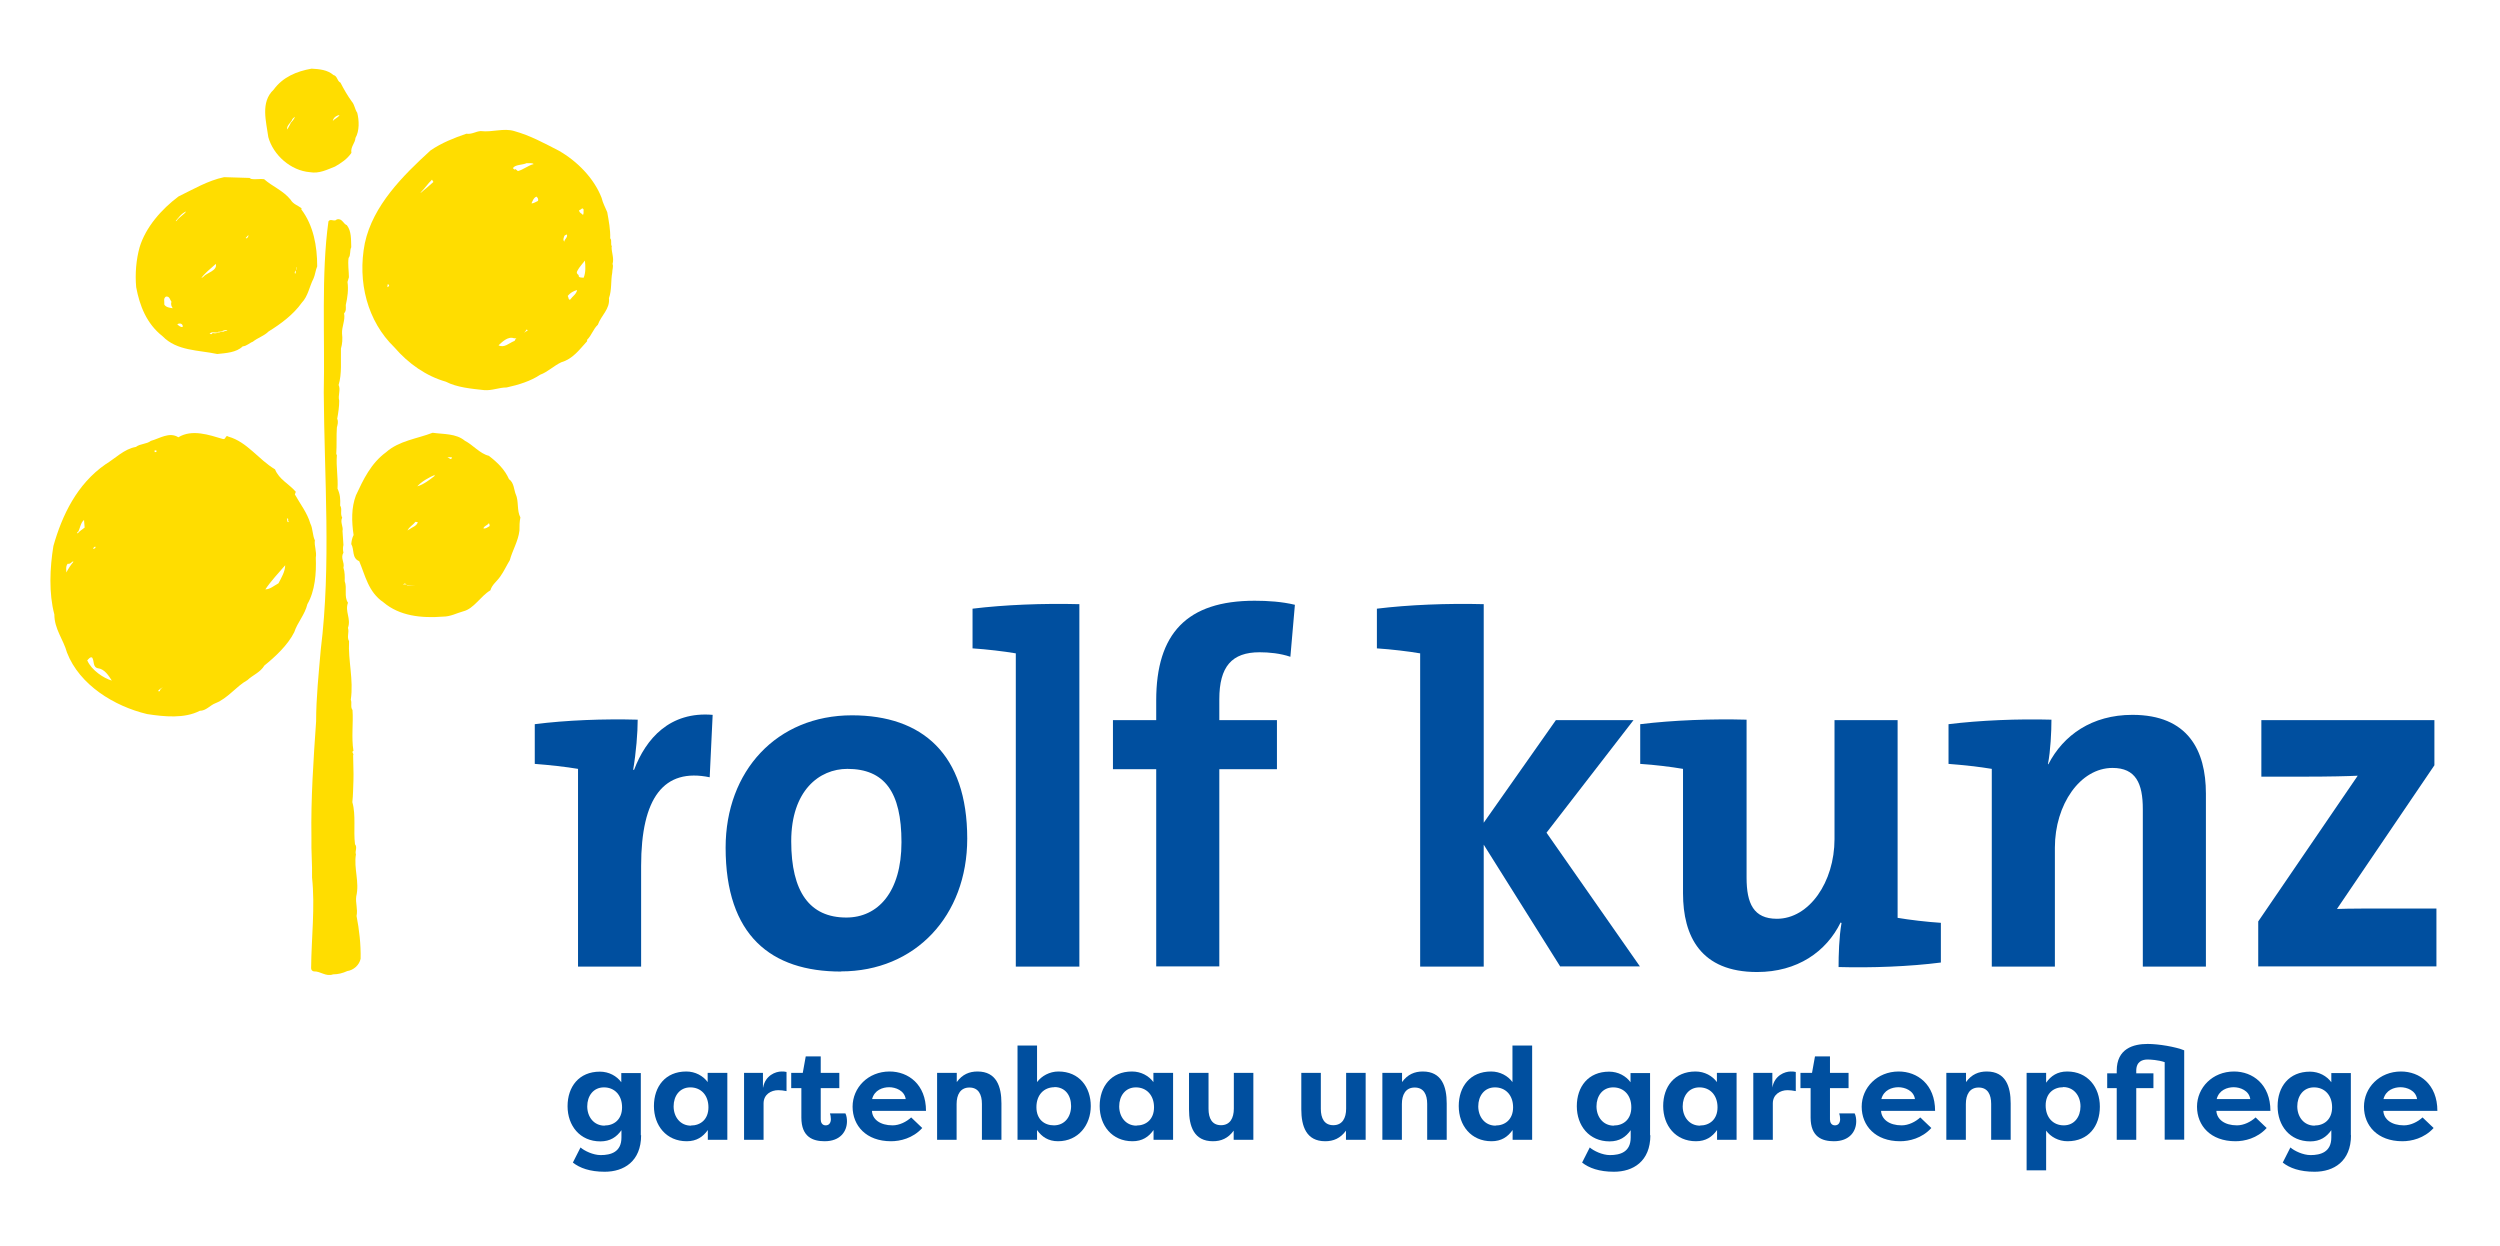
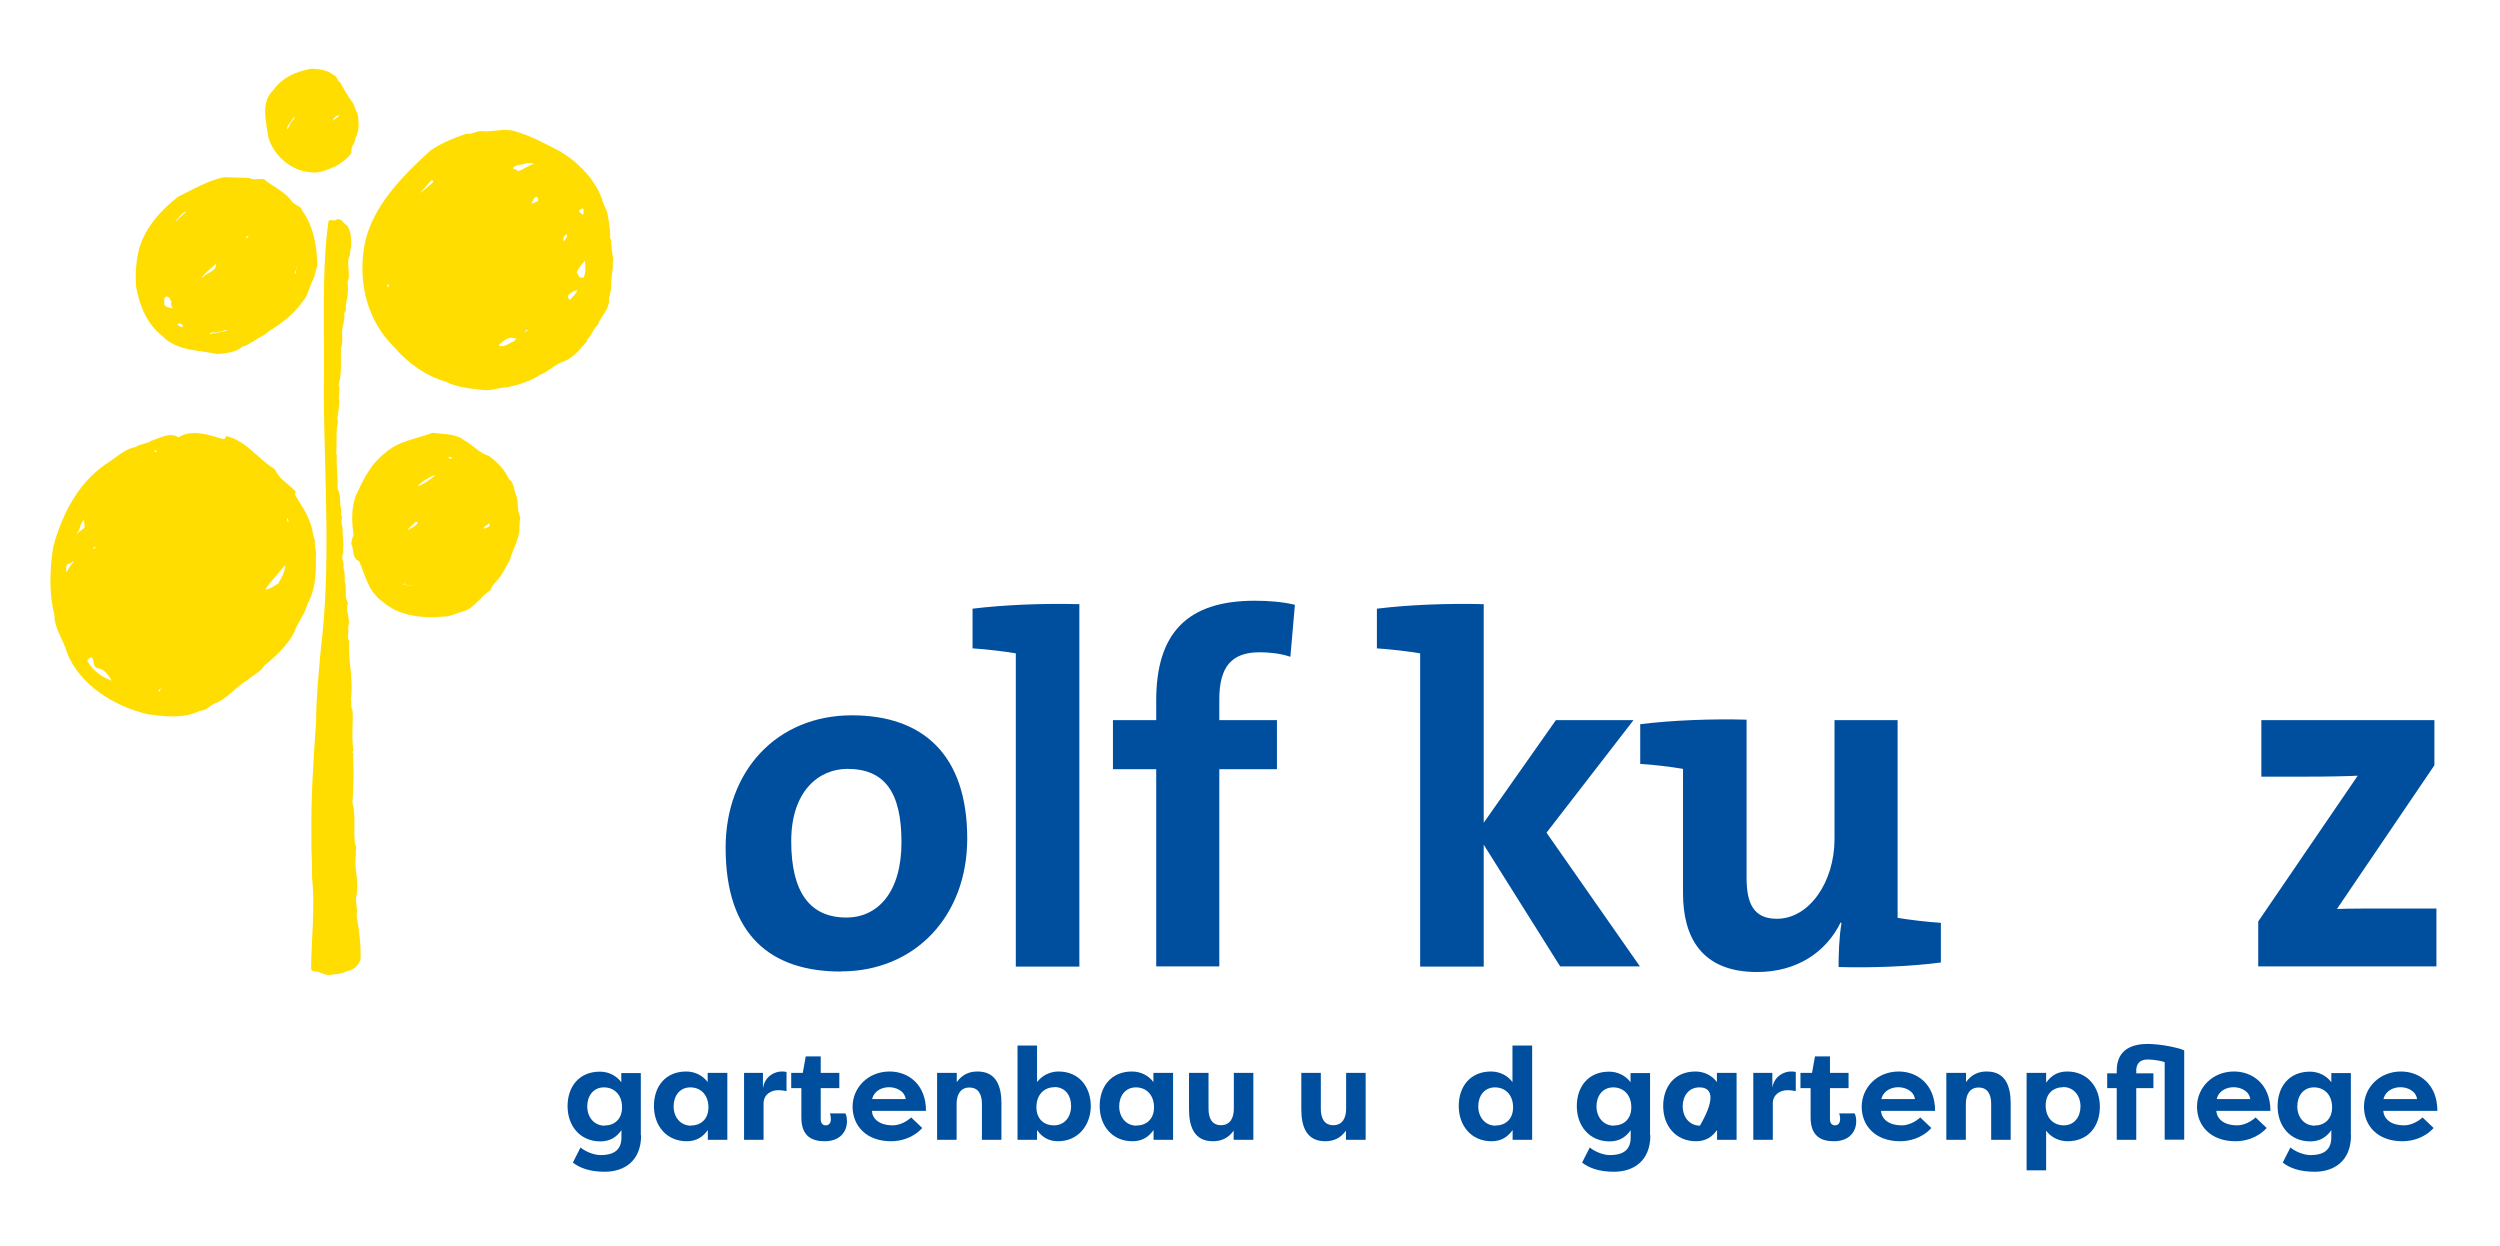
<svg xmlns="http://www.w3.org/2000/svg" width="301" height="150" viewBox="0 0 301 150" fill="none">
  <g clip-path="url(#clip0_8135_737)">
    <mask id="mask0_8135_737" style="mask-type:luminance" maskUnits="userSpaceOnUse" x="0" y="0" width="301" height="150">
      <path d="M301 0H0V150H301V0Z" fill="white" />
    </mask>
    <g mask="url(#mask0_8135_737)">
      <path d="M41.764 27.121C42.328 27.833 42.253 28.845 42.291 29.764C42.084 30.157 42.253 30.72 41.971 31.057C41.858 31.788 42.009 32.669 42.009 33.381L41.839 33.944C41.971 34.862 41.839 35.837 41.633 36.717C41.633 37.13 41.708 37.411 41.426 37.73C41.595 38.535 41.144 39.304 41.181 40.147C41.257 40.785 41.219 41.422 41.05 41.965C41.012 43.409 41.181 45.02 40.768 46.351C41.05 46.951 40.655 47.626 40.843 48.244C40.843 48.938 40.73 49.725 40.598 50.419C40.768 50.775 40.636 51.15 40.561 51.468C40.486 52.518 40.561 53.567 40.486 54.654L40.561 54.804C40.448 56.21 40.73 57.541 40.636 58.834C40.956 59.509 40.993 60.09 40.956 60.877C41.238 61.271 40.918 61.852 41.2 62.32C40.918 62.883 41.369 63.445 41.238 63.932L41.35 65.619C41.275 65.9 41.275 66.256 41.35 66.537C40.956 67.212 41.52 67.7 41.35 68.356C41.52 68.843 41.52 69.48 41.501 69.968C41.821 70.811 41.388 71.823 41.896 72.573C41.501 73.622 42.291 74.466 41.896 75.59C42.065 76.19 41.727 76.677 42.027 77.202C41.896 79.526 42.592 81.832 42.234 84.25C42.404 84.606 42.159 85.13 42.441 85.487C42.554 87.099 42.291 88.748 42.554 90.397C42.234 90.566 42.667 90.716 42.516 90.96C42.516 92.009 42.592 92.89 42.554 93.977C42.516 94.858 42.516 95.739 42.422 96.582C42.874 98.157 42.535 100.031 42.742 101.643C43.062 102.037 42.704 102.487 42.855 102.861C42.573 104.548 43.306 106.198 42.892 107.922C42.78 108.728 43.099 109.44 42.93 110.284C43.25 111.933 43.457 113.695 43.419 115.438C43.25 116.206 42.573 116.806 41.802 116.919C41.275 117.162 40.711 117.312 40.109 117.312C39.226 117.631 38.605 116.919 37.778 116.956C37.571 116.919 37.458 116.75 37.458 116.562C37.496 112.851 37.947 109.253 37.571 105.654C37.608 104.117 37.458 102.487 37.496 100.781C37.42 96.189 37.74 91.447 38.06 86.855C38.06 84.043 38.379 80.988 38.624 78.177C39.884 67.962 39.038 57.466 38.981 47.251C39.132 40.578 38.661 32.969 39.545 26.652C39.79 26.259 40.279 26.765 40.561 26.409C41.238 26.259 41.294 26.971 41.821 27.14" fill="#FFDD00" />
      <path d="M43.005 13.57C42.723 13.158 42.686 12.595 42.366 12.239C41.839 11.508 41.407 10.758 40.993 9.952C40.561 9.746 40.636 9.147 40.147 9.034C39.414 8.397 38.455 8.322 37.514 8.266C35.709 8.584 34.054 9.278 32.945 10.796C31.328 12.314 32.061 14.657 32.306 16.512C32.907 18.687 35.013 20.542 37.308 20.73C38.436 20.936 39.414 20.411 40.335 20.055C41.106 19.605 41.783 19.174 42.309 18.406C42.178 17.675 42.761 17.244 42.798 16.606C43.287 15.763 43.25 14.507 43.005 13.551M35.051 14.713C34.901 14.994 34.769 15.351 34.562 15.594C34.487 15.069 35.089 14.751 35.202 14.338L35.484 14.057C35.484 14.301 35.202 14.544 35.07 14.732M40.072 14.582C40.109 14.17 40.504 13.907 40.88 13.851C40.673 14.207 40.241 14.301 40.072 14.582Z" fill="#FFDD00" />
      <path d="M36.273 25.209L36.311 25.078C35.86 24.722 35.296 24.591 34.976 24.029C34.092 22.942 32.795 22.454 31.798 21.573C31.347 21.498 30.745 21.648 30.218 21.536L30.049 21.423L26.984 21.33C25.01 21.742 23.242 22.81 21.493 23.654C19.444 25.191 17.544 27.346 16.811 29.764C16.397 31.245 16.247 32.95 16.397 34.581C16.811 36.792 17.638 38.967 19.575 40.485C21.305 42.266 23.881 42.134 26.157 42.622C27.21 42.509 28.451 42.453 29.222 41.703C29.711 41.666 30.03 41.291 30.444 41.141C31.046 40.654 31.779 40.466 32.343 39.904C33.829 38.986 35.333 37.861 36.33 36.455C37.101 35.649 37.251 34.487 37.74 33.55C37.947 33.1 37.985 32.538 38.191 32.069C38.191 29.614 37.74 27.159 36.292 25.228M19.782 36.661C19.82 36.268 19.632 35.93 19.989 35.705C20.44 35.668 20.44 36.062 20.647 36.343C20.534 36.624 20.647 36.905 20.797 37.111C20.478 37.074 19.951 36.999 19.782 36.661ZM21.343 39.042C21.512 38.929 21.832 38.873 21.982 39.154C22.02 39.229 21.945 39.304 22.02 39.36C21.775 39.435 21.531 39.229 21.343 39.042ZM21.268 26.615H21.155C21.512 26.165 21.851 25.697 22.415 25.453C22.17 25.847 21.531 26.146 21.249 26.615M24.201 33.531C24.596 32.931 25.329 32.369 25.988 31.769C26.194 32.613 24.897 32.819 24.464 33.344L24.182 33.513L24.201 33.531ZM27.003 39.923C26.476 39.885 26.157 40.241 25.593 40.091C25.555 40.204 25.423 40.297 25.311 40.204H25.235C25.442 39.848 25.95 40.129 26.326 39.998L26.288 39.923C26.721 40.035 26.928 39.604 27.379 39.81C27.266 39.923 27.022 39.773 26.984 39.923M29.73 28.696L29.579 28.658L29.899 28.302C29.936 28.471 29.824 28.583 29.73 28.696ZM35.54 32.931C35.408 32.894 35.54 32.688 35.54 32.575C35.653 32.613 35.578 32.782 35.615 32.894L35.54 32.931ZM35.709 32.482H35.672V32.163H35.709V32.482Z" fill="#FFDD00" />
      <path d="M62.091 59.509C61.885 58.984 61.885 58.103 61.283 57.691C60.794 56.566 59.91 55.685 58.857 54.879C57.804 54.636 56.92 53.549 55.961 53.061C54.908 52.18 53.423 52.293 52.088 52.105C50.188 52.836 48.045 53.061 46.484 54.448C44.66 55.779 43.739 57.747 42.855 59.64C42.291 61.14 42.328 62.77 42.573 64.42C42.403 64.738 42.328 65.113 42.291 65.507C42.685 66.163 42.328 67.194 43.249 67.568C43.983 69.293 44.34 71.279 46.164 72.517C48.101 74.166 50.734 74.447 53.347 74.241C54.231 74.241 54.965 73.829 55.773 73.604C57.071 73.285 57.842 71.786 59.045 71.073C59.252 70.361 59.816 70.024 60.249 69.386C60.7 68.749 60.963 68.131 61.377 67.456C61.697 66.256 62.392 65.169 62.543 63.876C62.543 63.314 62.543 62.827 62.656 62.302C62.204 61.458 62.486 60.371 62.091 59.49M48.74 70.249L48.985 70.361H48.496L48.74 70.249ZM48.947 70.474L49.06 70.436L50.019 70.549L48.966 70.474H48.947ZM49.267 63.726L49.06 63.876C49.267 63.426 49.699 63.239 50.019 62.827L50.301 62.864C50.188 63.351 49.605 63.464 49.286 63.745M52.294 57.26L52.332 57.297C51.806 57.71 50.997 58.347 50.245 58.553C50.734 57.991 51.655 57.466 52.426 57.147L52.276 57.26H52.294ZM53.855 55.029L54.419 55.067C54.325 55.517 54.024 55.067 53.855 55.029ZM58.913 63.37C58.707 63.483 58.462 63.689 58.199 63.614C58.312 63.295 58.688 63.258 58.876 62.976C58.876 63.089 59.026 63.22 58.913 63.37Z" fill="#FFDD00" />
      <path d="M37.928 65.094C37.608 64.457 37.684 63.651 37.364 63.033C36.988 61.739 36.16 60.709 35.502 59.528L35.615 59.209C34.769 58.234 33.603 57.728 33.114 56.51C31.102 55.311 29.767 53.211 27.511 52.574C27.116 52.293 27.229 52.968 26.834 52.855C25.179 52.368 23.129 51.637 21.474 52.649C20.384 51.956 19.218 52.799 18.165 53.08C17.638 53.492 16.905 53.399 16.36 53.811C14.949 54.055 13.896 55.179 12.693 55.91C9.27 58.291 7.484 62.021 6.431 65.732C5.998 68.356 5.867 71.448 6.544 73.979C6.544 75.74 7.634 76.996 8.067 78.571C9.571 82.469 13.765 85.037 17.713 85.974C19.763 86.293 22.227 86.536 24.051 85.581C24.822 85.581 25.292 84.906 25.95 84.662C27.454 84.062 28.413 82.657 29.786 81.888C30.463 81.251 31.328 80.97 31.835 80.126C33.095 79.114 34.656 77.671 35.427 76.115C35.822 74.916 36.706 74.016 37.007 72.742C37.928 71.167 38.097 69.012 38.022 67.156C38.154 66.388 37.815 65.75 37.909 65.057M7.992 68.956C7.992 68.674 7.879 68.15 8.161 67.868C8.405 67.943 8.612 67.737 8.687 67.625H8.857C8.537 67.981 8.18 68.543 7.973 68.956M9.327 64.213C9.327 64.213 9.327 64.101 9.289 64.045H9.402C9.646 63.633 9.684 62.958 10.117 62.602L10.192 63.52C9.947 63.726 9.552 63.951 9.346 64.232M11.452 65.807C11.565 65.9 11.452 66.05 11.339 66.05C11.264 66.05 11.245 66.088 11.188 66.013L11.433 65.807H11.452ZM10.493 79.526C10.643 79.358 10.888 79.039 11.094 79.17C11.377 79.564 11.132 80.332 11.809 80.464C12.58 80.539 13.107 81.382 13.464 81.944C12.486 81.663 11.038 80.707 10.511 79.526M18.767 54.43H18.616V54.224H18.823C18.823 54.224 18.898 54.467 18.748 54.43M19.256 83.219H19.011C19.124 83.05 19.425 82.806 19.613 82.769C19.5 82.844 19.256 82.938 19.256 83.219ZM33.528 70.23C33.001 70.511 32.513 70.961 31.948 70.961C32.606 69.968 33.566 68.956 34.337 68.056C34.337 68.787 33.885 69.555 33.528 70.23ZM34.543 62.433C34.863 62.358 34.543 62.827 34.825 62.827C34.506 62.995 34.619 62.545 34.543 62.433Z" fill="#FFDD00" />
-       <path d="M76.232 92.684H76.345C77.774 88.917 80.651 85.637 85.804 86.068L85.447 93.584C79.937 92.44 77.191 96.02 77.191 104.267V116.375H69.594V92.572C68.165 92.328 66.116 92.103 64.386 91.972V87.192C68.165 86.705 72.772 86.536 76.778 86.649C76.778 88.204 76.59 90.585 76.232 92.684Z" fill="#004F9F" />
      <path d="M101.261 116.975C92.818 116.975 87.365 112.627 87.365 102.056C87.365 92.815 93.532 86.124 102.577 86.124C111.021 86.124 116.455 90.772 116.455 100.968C116.455 110.284 110.174 116.956 101.261 116.956M102.032 92.572C98.629 92.572 95.263 95.196 95.263 101.287C95.263 107.379 97.481 110.471 101.9 110.471C105.68 110.471 108.538 107.435 108.538 101.4C108.538 95.364 106.507 92.572 102.013 92.572" fill="#004F9F" />
      <path d="M129.975 116.375H122.303V78.664C120.874 78.421 118.824 78.177 117.094 78.064V73.285C120.93 72.816 125.537 72.629 129.956 72.742V116.356L129.975 116.375Z" fill="#004F9F" />
      <path d="M155.361 79.077C154.157 78.664 152.784 78.533 151.656 78.533C148.309 78.533 146.805 80.257 146.805 84.193V86.705H153.744V92.609H146.805V116.356H139.208V92.609H133.999V86.705H139.208V84.325C139.208 76.265 142.912 72.329 151.054 72.329C152.672 72.329 154.345 72.442 155.906 72.816L155.361 79.077Z" fill="#004F9F" />
      <path d="M187.855 116.375L178.64 101.699V116.375H170.987V78.664C169.558 78.421 167.508 78.177 165.778 78.064V73.285C169.614 72.816 174.221 72.629 178.64 72.742V99.057L187.328 86.705H196.674L186.2 100.256L197.445 116.356H187.873L187.855 116.375Z" fill="#004F9F" />
      <path d="M221.364 116.431C221.364 115.063 221.42 112.795 221.721 111.127L221.608 111.071C219.878 114.594 216.4 117.031 211.548 117.031C204.778 117.031 202.635 112.739 202.635 107.547V92.572C201.206 92.328 199.231 92.084 197.482 91.972V87.192C201.431 86.705 206.17 86.536 210.288 86.649V105.673C210.288 108.784 211.134 110.621 213.936 110.621C217.829 110.621 220.875 106.198 220.875 101.025V86.705H228.472V110.508C229.901 110.752 231.951 110.996 233.681 111.108V115.888C229.901 116.375 225.294 116.544 221.345 116.431" fill="#004F9F" />
-       <path d="M246.562 91.972L246.618 92.028C248.423 88.504 251.883 86.068 256.735 86.068C263.448 86.068 265.591 90.36 265.591 95.552V116.375H257.995V97.407C257.995 94.314 257.148 92.459 254.347 92.459C250.454 92.459 247.408 96.864 247.408 102.055V116.375H239.811V92.571C238.382 92.328 236.332 92.103 234.602 91.972V87.192C238.382 86.724 242.989 86.536 246.994 86.649C246.994 88.073 246.881 90.416 246.58 91.953" fill="#004F9F" />
      <path d="M271.891 116.375V110.94L283.869 93.396C282.722 93.453 280.39 93.509 277.532 93.509H272.267V86.705H293.102V92.141L281.368 109.44C282.628 109.384 285.919 109.384 288.138 109.384H293.346V116.356H271.909L271.891 116.375Z" fill="#004F9F" />
      <path d="M73.675 29.67C73.468 29.389 73.712 28.939 73.468 28.695C73.506 27.683 73.299 26.596 73.111 25.547C72.866 24.947 72.584 24.46 72.434 23.822C71.512 21.442 69.481 19.399 67.281 18.143C65.495 17.225 63.859 16.325 61.922 15.782C60.625 15.388 59.308 15.95 57.879 15.782C57.278 15.819 56.826 16.194 56.149 16.1C54.626 16.625 53.197 17.187 51.843 18.106C48.496 21.161 44.904 24.741 43.926 29.277C43.005 33.944 44.246 38.685 47.48 41.816C49.173 43.784 51.317 45.283 53.686 45.958C55.021 46.651 56.751 46.801 58.293 46.97C59.271 47.045 60.06 46.651 61.001 46.651C62.449 46.333 63.897 45.883 65.044 45.114C65.927 44.796 66.698 44.027 67.582 43.615C68.955 43.221 69.726 42.134 70.685 41.085V40.916C71.249 40.354 71.418 39.623 71.983 39.098C72.377 37.973 73.468 37.205 73.318 35.893C73.675 34.918 73.524 33.831 73.712 32.838C73.712 32.444 73.882 32.069 73.75 31.788C73.957 31.057 73.618 30.42 73.637 29.708M46.841 34.45L46.634 34.581L46.672 34.225C46.785 34.262 46.879 34.262 46.841 34.431M50.677 23.223L50.64 23.185C51.091 22.735 51.523 22.098 52.012 21.629L52.182 21.911C51.693 22.36 51.166 22.791 50.677 23.204M61.847 41.085C61.283 41.328 60.681 41.928 60.023 41.572C60.418 41.216 61.151 40.447 61.885 40.728H62.317C61.96 40.691 62.11 41.01 61.866 41.085M62.091 20.374C62.091 20.374 61.979 20.374 61.922 20.411L61.753 20.242C62.035 19.793 62.881 19.886 63.408 19.643C63.69 19.68 64.047 19.568 64.254 19.755C63.577 19.924 63.013 20.43 62.355 20.599L62.11 20.392L62.091 20.374ZM63.107 40.072L63.426 39.66L63.539 39.791C63.37 39.904 63.182 39.96 63.126 40.072M64.762 24.197C64.48 24.31 64.235 24.516 63.991 24.478C64.103 24.272 64.235 23.804 64.592 23.672C64.724 23.785 64.874 23.991 64.762 24.197ZM70.271 25.247C70.234 25.453 70.309 25.659 70.196 25.884C70.083 25.715 69.669 25.603 69.745 25.284C69.952 25.322 70.102 24.872 70.271 25.247ZM67.939 29.108C67.77 28.864 67.827 28.752 67.939 28.433C67.977 28.283 68.184 28.283 68.259 28.227C68.372 28.621 67.939 28.789 67.939 29.108ZM68.673 36.062C68.428 36.174 68.466 35.78 68.353 35.63C68.635 35.274 69.049 35.031 69.481 34.918C69.406 35.406 68.955 35.649 68.673 36.043M70.271 33.438C69.989 33.4 69.632 33.475 69.669 33.119C69.463 32.969 69.388 32.838 69.5 32.632C69.745 32.144 70.177 31.713 70.422 31.376C70.497 32.013 70.534 32.819 70.271 33.438Z" fill="#FFDD00" />
      <path d="M77.191 136.674C77.191 139.841 75.104 141.078 72.81 141.078C71.023 141.078 69.801 140.629 68.974 139.973L69.895 138.154C70.365 138.567 71.418 139.073 72.321 139.073C73.543 139.073 74.822 138.717 74.822 136.955V136.074C74.239 136.899 73.468 137.423 72.283 137.423C69.82 137.423 68.335 135.53 68.335 133.188C68.335 130.845 69.707 129.027 72.227 129.027C73.318 129.027 74.258 129.551 74.803 130.301V129.195H77.154V136.692L77.191 136.674ZM72.791 135.512C73.938 135.512 74.897 134.781 74.897 133.319C74.897 131.857 73.995 130.92 72.716 130.92C71.437 130.92 70.704 131.951 70.704 133.206C70.704 134.462 71.494 135.53 72.791 135.53" fill="#004F9F" />
      <path d="M87.571 129.176V137.236H85.221V136.055C84.638 136.88 83.867 137.405 82.682 137.405C80.219 137.405 78.733 135.512 78.733 133.169C78.733 130.826 80.106 129.008 82.626 129.008C83.716 129.008 84.657 129.533 85.202 130.282V129.176H87.553H87.571ZM83.19 135.512C84.337 135.512 85.296 134.781 85.296 133.319C85.296 131.857 84.394 130.92 83.115 130.92C81.836 130.92 81.103 131.95 81.103 133.206C81.103 134.462 81.892 135.53 83.19 135.53" fill="#004F9F" />
      <path d="M91.878 130.938C92.141 129.476 93.382 129.008 94.097 129.008C94.36 129.008 94.435 129.008 94.698 129.064V131.369C94.36 131.294 93.946 131.257 93.702 131.257C92.818 131.257 91.934 131.782 91.934 132.85V137.236H89.584V129.176H91.859V130.938H91.878Z" fill="#004F9F" />
      <path d="M98.816 129.176H101.054V131.013H98.816V134.781C98.816 135.118 98.967 135.493 99.418 135.493C99.869 135.493 100.038 135.118 100.038 134.743C100.038 134.499 99.982 134.181 99.926 134.05H101.787C101.938 134.35 101.975 134.724 101.975 135.006C101.975 136.205 101.186 137.405 99.286 137.405C97.876 137.405 96.484 136.899 96.484 134.556V131.013H95.262V129.176H96.654L97.011 127.19H98.816V129.176Z" fill="#004F9F" />
      <path d="M111.039 135.812C109.892 137.067 108.369 137.405 107.278 137.405C104.288 137.405 102.652 135.53 102.652 133.244C102.652 130.957 104.514 129.008 107.109 129.008C109.347 129.008 111.49 130.545 111.49 133.75H104.984C105.022 134.762 105.962 135.493 107.466 135.493C108.294 135.493 109.14 135.062 109.704 134.537L111.058 135.83L111.039 135.812ZM105.003 132.325H109.046C108.895 131.294 107.824 130.901 107.053 130.901C106.282 130.901 105.285 131.238 105.003 132.325Z" fill="#004F9F" />
      <path d="M112.844 129.176H115.195V130.282C115.872 129.345 116.718 129.008 117.696 129.008C119.971 129.008 120.573 130.807 120.573 132.85V137.236H118.223V132.906C118.223 131.782 117.809 130.938 116.718 130.938C115.628 130.938 115.176 131.801 115.176 132.925V137.236H112.826V129.176H112.844Z" fill="#004F9F" />
      <path d="M127.399 137.405C126.214 137.405 125.443 136.88 124.86 136.055V137.236H122.51V125.878H124.86V130.282C125.406 129.551 126.365 129.008 127.436 129.008C129.956 129.008 131.329 130.901 131.329 133.169C131.329 135.437 129.843 137.405 127.38 137.405M126.966 130.901C125.688 130.901 124.785 131.819 124.785 133.3C124.785 134.781 125.744 135.493 126.891 135.493C128.189 135.493 128.96 134.462 128.96 133.169C128.96 131.875 128.245 130.882 126.948 130.882" fill="#004F9F" />
      <path d="M141.239 129.176V137.236H138.888V136.055C138.305 136.88 137.534 137.405 136.35 137.405C133.886 137.405 132.401 135.512 132.401 133.169C132.401 130.826 133.774 129.008 136.293 129.008C137.384 129.008 138.324 129.533 138.87 130.282V129.176H141.22H141.239ZM136.839 135.512C137.986 135.512 138.945 134.781 138.945 133.319C138.945 131.857 138.042 130.92 136.763 130.92C135.485 130.92 134.751 131.95 134.751 133.206C134.751 134.462 135.541 135.53 136.839 135.53" fill="#004F9F" />
      <path d="M150.885 137.236H148.535V136.13C147.858 137.067 147.012 137.405 146.034 137.405C143.758 137.405 143.157 135.605 143.157 133.562V129.177H145.507V133.506C145.507 134.631 145.921 135.474 147.012 135.474C148.102 135.474 148.554 134.612 148.554 133.487V129.177H150.904V137.236H150.885Z" fill="#004F9F" />
      <path d="M164.406 137.236H162.055V136.13C161.378 137.067 160.532 137.405 159.554 137.405C157.279 137.405 156.677 135.605 156.677 133.562V129.177H159.028V133.506C159.028 134.631 159.441 135.474 160.532 135.474C161.623 135.474 162.074 134.612 162.074 133.487V129.177H164.425V137.236H164.406Z" fill="#004F9F" />
-       <path d="M166.455 129.176H168.806V130.282C169.483 129.345 170.329 129.008 171.307 129.008C173.582 129.008 174.184 130.807 174.184 132.85V137.236H171.833V132.906C171.833 131.782 171.42 130.938 170.329 130.938C169.238 130.938 168.787 131.801 168.787 132.925V137.236H166.437V129.176H166.455Z" fill="#004F9F" />
      <path d="M184.47 125.878V137.236H182.119V136.055C181.536 136.88 180.765 137.405 179.581 137.405C177.117 137.405 175.632 135.512 175.632 133.169C175.632 130.826 177.005 129.008 179.524 129.008C180.615 129.008 181.555 129.533 182.1 130.282V125.878H184.451H184.47ZM180.07 135.512C181.217 135.512 182.176 134.781 182.176 133.319C182.176 131.857 181.273 130.92 179.994 130.92C178.716 130.92 177.982 131.95 177.982 133.206C177.982 134.462 178.772 135.53 180.07 135.53" fill="#004F9F" />
      <path d="M198.704 136.674C198.704 139.841 196.617 141.078 194.323 141.078C192.537 141.078 191.314 140.629 190.487 139.973L191.408 138.154C191.879 138.567 192.932 139.073 193.834 139.073C195.056 139.073 196.335 138.717 196.335 136.955V136.074C195.752 136.899 194.981 137.423 193.797 137.423C191.333 137.423 189.848 135.53 189.848 133.188C189.848 130.845 191.22 129.027 193.74 129.027C194.831 129.027 195.771 129.551 196.316 130.301V129.195H198.667V136.692L198.704 136.674ZM194.304 135.512C195.451 135.512 196.41 134.781 196.41 133.319C196.41 131.857 195.508 130.92 194.229 130.92C192.95 130.92 192.217 131.951 192.217 133.206C192.217 134.462 193.007 135.53 194.304 135.53" fill="#004F9F" />
-       <path d="M209.085 129.176V137.236H206.734V136.055C206.151 136.88 205.38 137.405 204.195 137.405C201.732 137.405 200.247 135.512 200.247 133.169C200.247 130.826 201.619 129.008 204.139 129.008C205.23 129.008 206.17 129.533 206.715 130.282V129.176H209.066H209.085ZM204.684 135.512C205.831 135.512 206.79 134.781 206.79 133.319C206.79 131.857 205.888 130.92 204.609 130.92C203.33 130.92 202.597 131.95 202.597 133.206C202.597 134.462 203.387 135.53 204.684 135.53" fill="#004F9F" />
+       <path d="M209.085 129.176V137.236H206.734V136.055C206.151 136.88 205.38 137.405 204.195 137.405C201.732 137.405 200.247 135.512 200.247 133.169C200.247 130.826 201.619 129.008 204.139 129.008C205.23 129.008 206.17 129.533 206.715 130.282V129.176H209.066H209.085ZM204.684 135.512C206.79 131.857 205.888 130.92 204.609 130.92C203.33 130.92 202.597 131.95 202.597 133.206C202.597 134.462 203.387 135.53 204.684 135.53" fill="#004F9F" />
      <path d="M213.391 130.938C213.654 129.476 214.895 129.008 215.61 129.008C215.873 129.008 215.948 129.008 216.211 129.064V131.369C215.873 131.294 215.459 131.257 215.215 131.257C214.331 131.257 213.447 131.782 213.447 132.85V137.236H211.097V129.176H213.391V130.938Z" fill="#004F9F" />
      <path d="M220.329 129.176H222.567V131.013H220.329V134.781C220.329 135.118 220.48 135.493 220.931 135.493C221.382 135.493 221.552 135.118 221.552 134.743C221.552 134.499 221.495 134.181 221.439 134.05H223.3C223.451 134.35 223.489 134.724 223.489 135.006C223.489 136.205 222.699 137.405 220.8 137.405C219.389 137.405 217.998 136.899 217.998 134.556V131.013H216.775V129.176H218.167L218.524 127.19H220.329V129.176Z" fill="#004F9F" />
      <path d="M232.534 135.812C231.387 137.067 229.863 137.405 228.773 137.405C225.783 137.405 224.147 135.53 224.147 133.244C224.147 130.957 226.009 129.008 228.604 129.008C230.841 129.008 232.985 130.545 232.985 133.75H226.479C226.535 134.762 227.457 135.493 228.961 135.493C229.788 135.493 230.634 135.062 231.199 134.537L232.552 135.83L232.534 135.812ZM226.516 132.325H230.559C230.409 131.294 229.337 130.901 228.566 130.901C227.795 130.901 226.798 131.238 226.516 132.325Z" fill="#004F9F" />
      <path d="M234.358 129.176H236.708V130.282C237.385 129.345 238.231 129.008 239.209 129.008C241.484 129.008 242.086 130.807 242.086 132.85V137.236H239.736V132.906C239.736 131.782 239.322 130.938 238.231 130.938C237.141 130.938 236.689 131.801 236.689 132.925V137.236H234.339V129.176H234.358Z" fill="#004F9F" />
      <path d="M244.004 140.91V129.176H246.354V130.357C246.937 129.533 247.708 129.008 248.893 129.008C251.356 129.008 252.823 130.901 252.823 133.244C252.823 135.587 251.45 137.405 248.931 137.405C247.84 137.405 246.9 136.88 246.354 136.13V140.91H244.004ZM248.404 130.901C247.257 130.901 246.298 131.632 246.298 133.094C246.298 134.556 247.201 135.493 248.479 135.493C249.758 135.493 250.491 134.462 250.491 133.206C250.491 131.95 249.702 130.882 248.404 130.882" fill="#004F9F" />
      <path d="M253.707 131.013V129.233H254.854V128.914C254.854 126.253 256.847 125.69 258.577 125.69C259.875 125.69 261.925 126.028 262.978 126.459V137.217H260.627V127.883C259.875 127.621 258.897 127.565 258.577 127.565C257.957 127.565 257.205 127.79 257.205 128.914V129.233H259.273V131.013H257.205V137.236H254.854V131.013H253.707Z" fill="#004F9F" />
      <path d="M272.906 135.812C271.759 137.067 270.236 137.405 269.145 137.405C266.156 137.405 264.52 135.53 264.52 133.244C264.52 130.957 266.381 129.008 268.976 129.008C271.214 129.008 273.358 130.545 273.358 133.75H266.851C266.908 134.762 267.829 135.493 269.333 135.493C270.161 135.493 271.007 135.062 271.571 134.537L272.925 135.83L272.906 135.812ZM266.889 132.325H270.932C270.781 131.294 269.71 130.901 268.939 130.901C268.168 130.901 267.171 131.238 266.889 132.325Z" fill="#004F9F" />
      <path d="M283.061 136.674C283.061 139.841 280.973 141.078 278.679 141.078C276.874 141.078 275.671 140.629 274.843 139.973L275.765 138.154C276.235 138.567 277.288 139.073 278.19 139.073C279.394 139.073 280.691 138.717 280.691 136.955V136.074C280.108 136.899 279.337 137.423 278.153 137.423C275.689 137.423 274.223 135.53 274.223 133.188C274.223 130.845 275.595 129.027 278.115 129.027C279.206 129.027 280.146 129.551 280.691 130.301V129.195H283.042V136.692L283.061 136.674ZM278.679 135.512C279.826 135.512 280.785 134.781 280.785 133.319C280.785 131.857 279.883 130.92 278.604 130.92C277.325 130.92 276.592 131.951 276.592 133.206C276.592 134.462 277.382 135.53 278.679 135.53" fill="#004F9F" />
      <path d="M293.008 135.812C291.861 137.067 290.338 137.405 289.247 137.405C286.258 137.405 284.622 135.53 284.622 133.244C284.622 130.957 286.483 129.008 289.078 129.008C291.316 129.008 293.46 130.545 293.46 133.75H286.953C287.01 134.762 287.931 135.493 289.435 135.493C290.263 135.493 291.109 135.062 291.673 134.537L293.027 135.83L293.008 135.812ZM286.972 132.325H291.015C290.865 131.294 289.793 130.901 289.022 130.901C288.251 130.901 287.254 131.238 286.972 132.325Z" fill="#004F9F" />
    </g>
  </g>
  <defs>
    <clipPath id="clip0_8135_737">
      <rect width="301" height="150" fill="white" />
    </clipPath>
  </defs>
</svg>